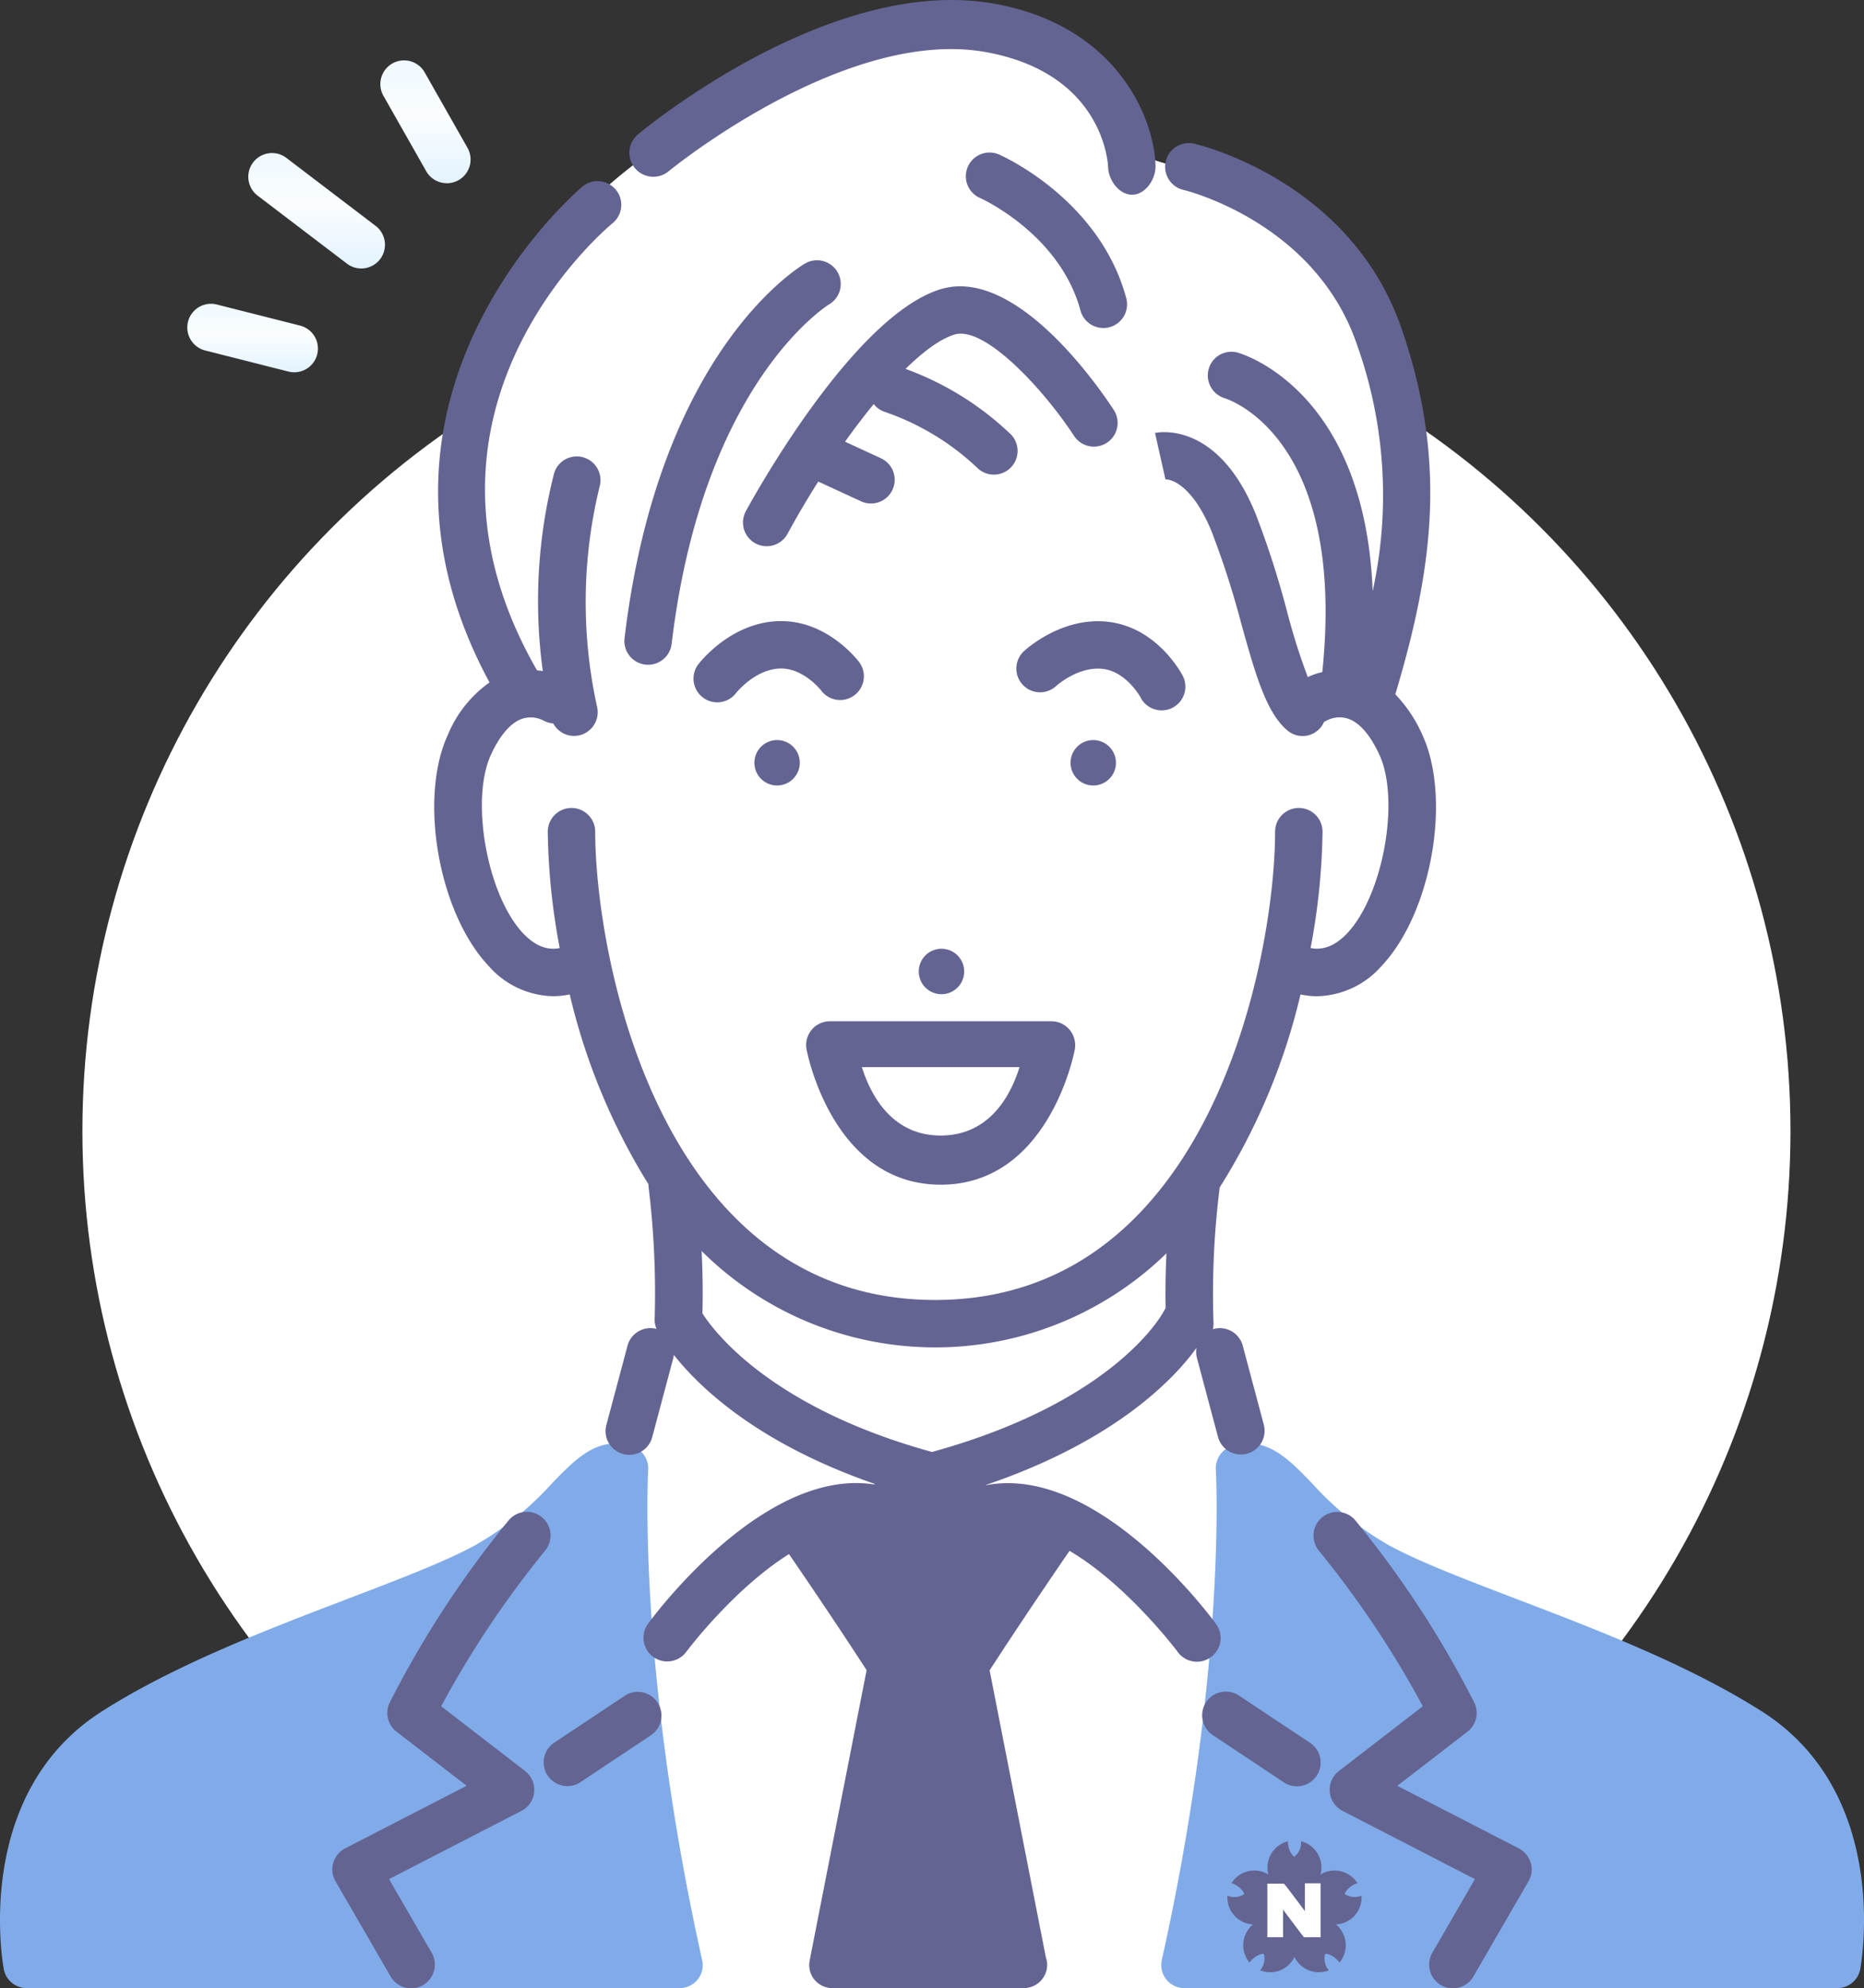
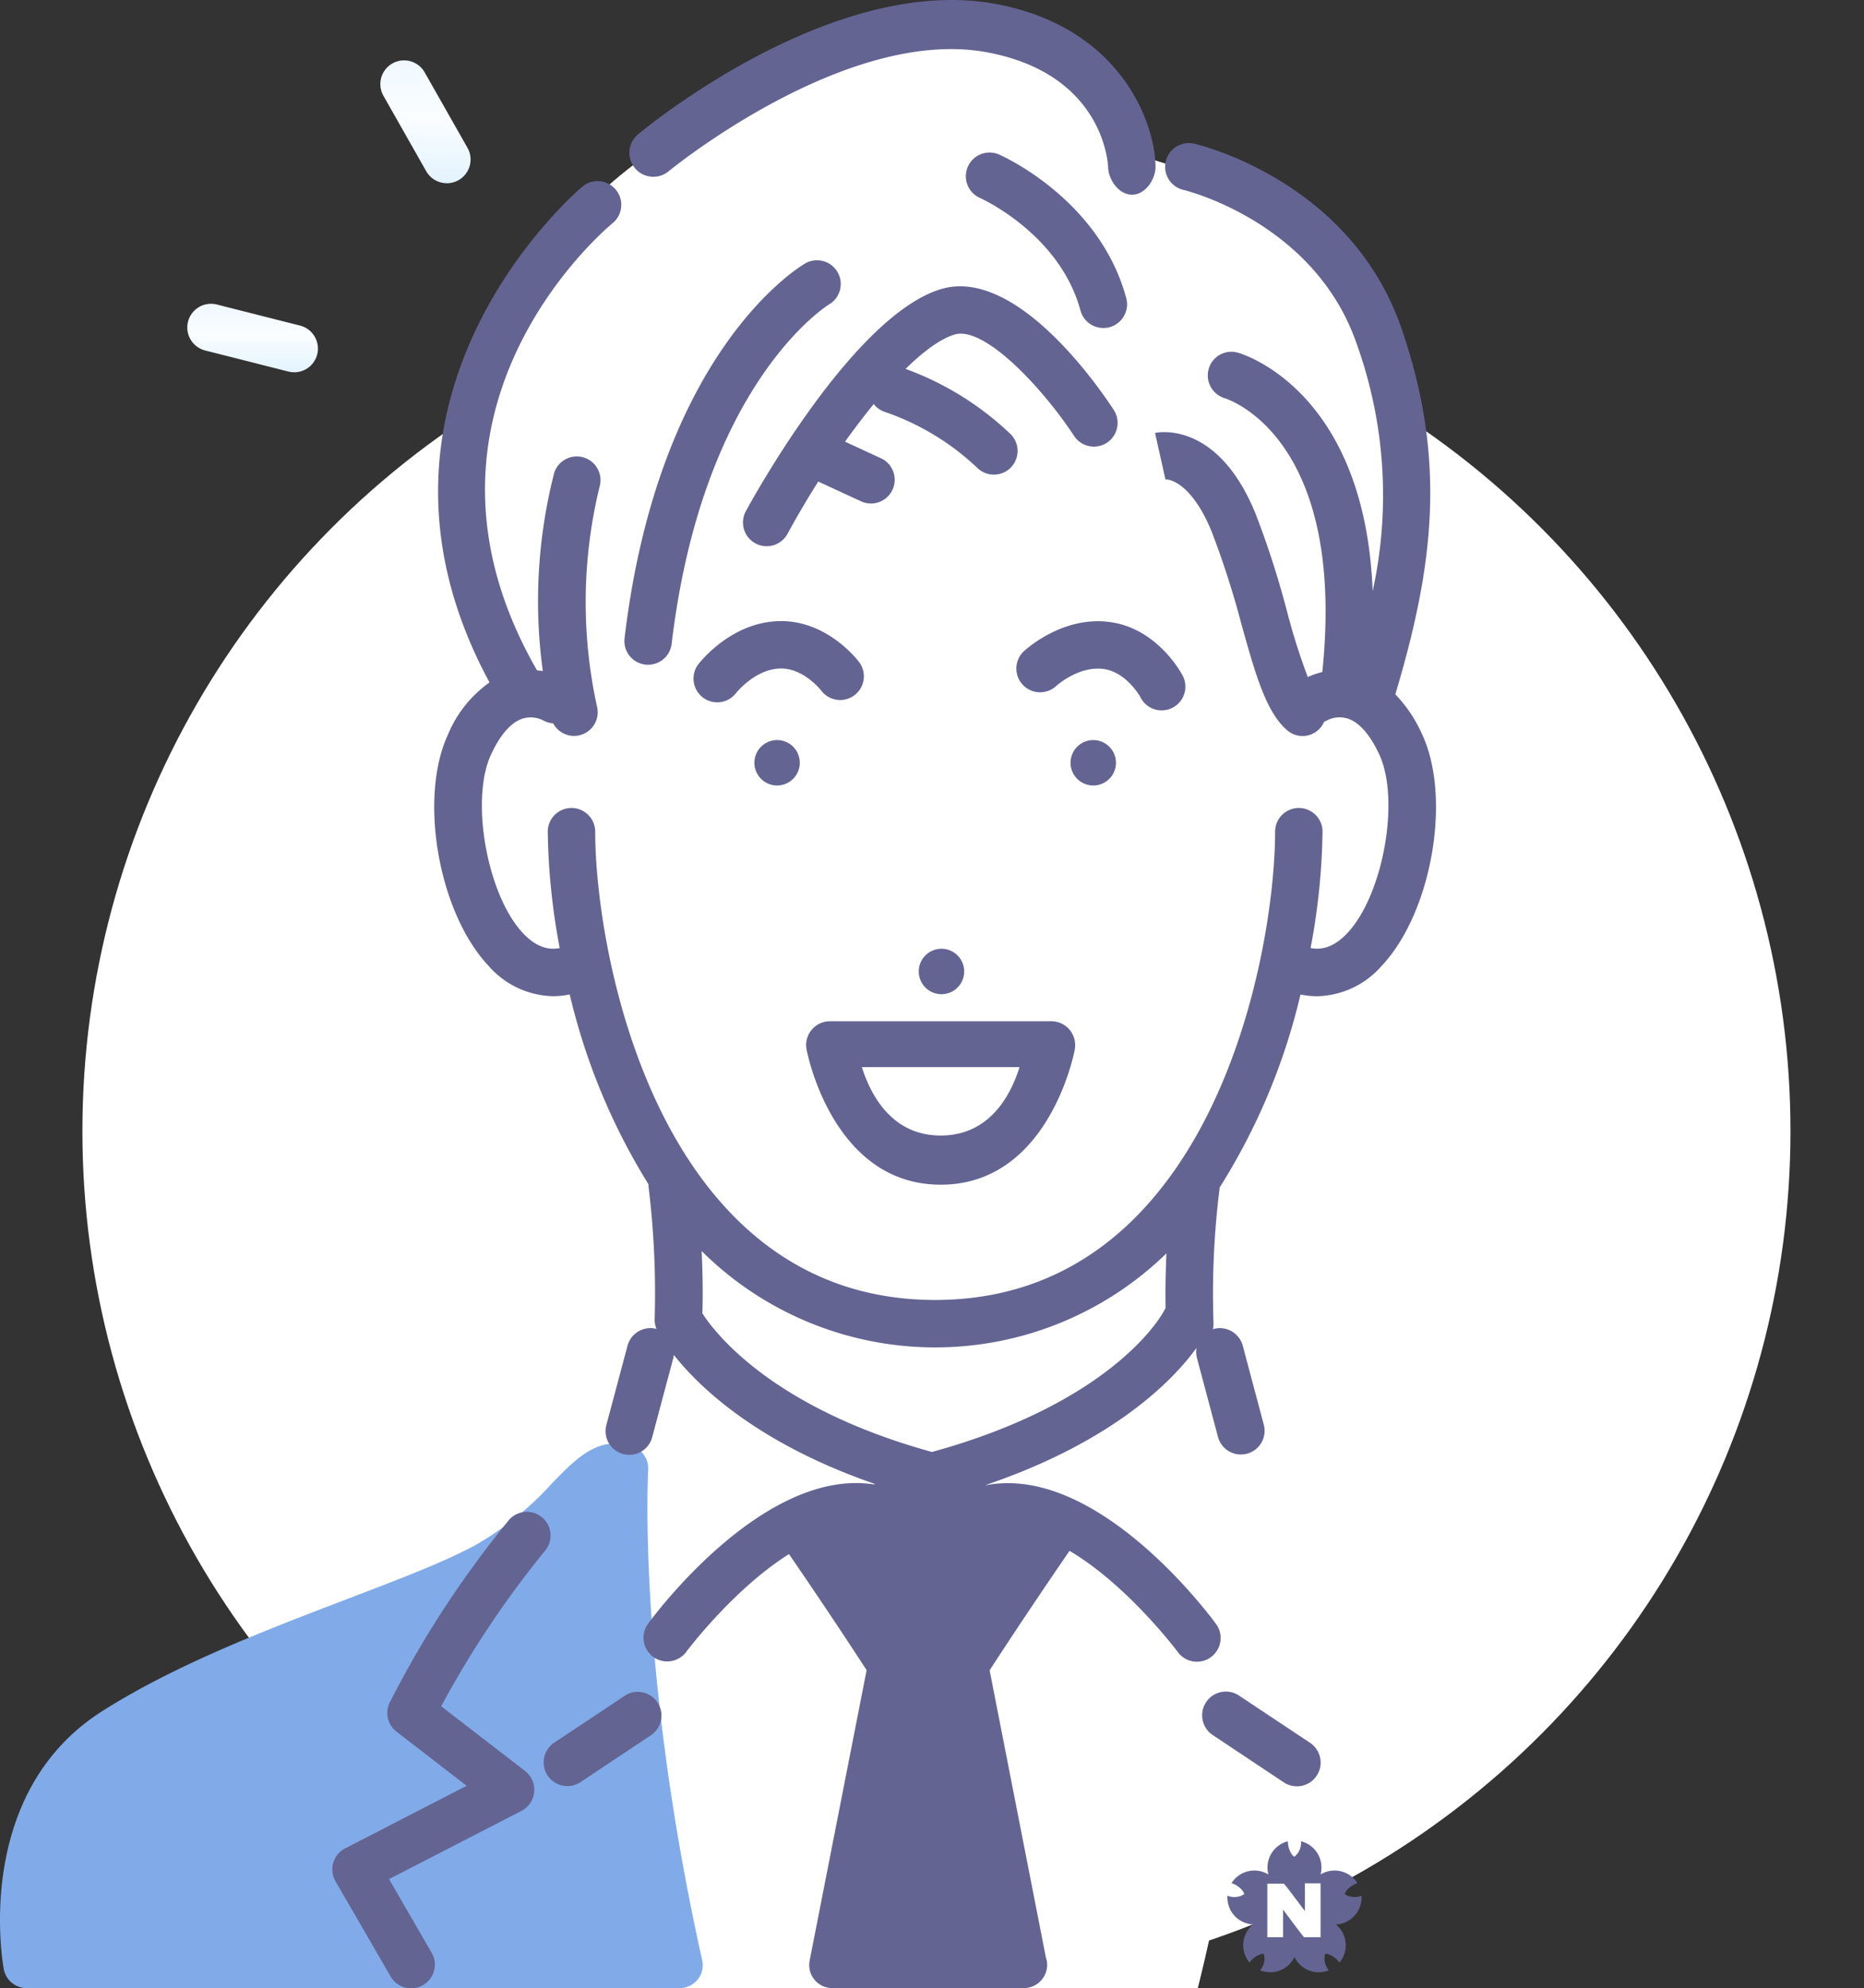
<svg xmlns="http://www.w3.org/2000/svg" width="248.815" height="265.354" viewBox="0 0 248.815 265.354">
  <rect x="0" y="0" width="248.815" height="265.354" fill="#333333" stroke="none" />
  <defs>
    <clipPath id="a">
      <rect width="248.815" height="265.354" fill="none" />
    </clipPath>
    <linearGradient id="b" x1="0.5" x2="0.5" y2="1" gradientUnits="objectBoundingBox">
      <stop offset="0" stop-color="#f0f9ff" />
      <stop offset="0.458" stop-color="#fafdff" />
      <stop offset="1" stop-color="#e3f3ff" />
    </linearGradient>
  </defs>
  <g transform="translate(-293.829 -3184.041)">
    <circle cx="114" cy="114" r="114" transform="translate(304.829 3221)" fill="#fff" opacity="0.999" />
    <g transform="translate(293.829 3184.041)">
      <g transform="translate(0 0)" clip-path="url(#a)">
        <path d="M279.815,29.184l-7.77-2.416A23.974,23.974,0,0,0,252.765,9.79c-15.948-2.8-30.519,6-46.283,17.163S167.273,67.925,188.3,100.3c0,0-9.823,3.735-8.031,19.786s9.349,20.822,17.259,18.107c0,0,3.6,18.357,11.6,29.9l.941,18.685-3.9,4.327-5.054,18.39s-2.861,26.107,8.958,65.574h69.178s11.174-39.095,7.754-73.494l-2.883-10.638-3.786-3.769.532-20.268s7.938-8.979,11.711-27.9c0,0,11.6,3.144,16.341-12.425s-5.236-24.822-5.236-24.822,24.091-58.309-23.871-72.577" transform="translate(-120.314 -6.11)" fill="#fff" />
        <path d="M279.815,29.184l-7.77-2.416A23.974,23.974,0,0,0,252.765,9.79c-15.948-2.8-30.519,6-46.283,17.163S167.273,67.925,188.3,100.3c0,0-9.823,3.735-8.031,19.786s9.349,20.822,17.259,18.107c0,0,3.6,18.357,11.6,29.9l.941,18.685-3.9,4.327s84.257,44.87,77.954-.168l-3.786-3.769.532-20.268s7.938-8.979,11.711-27.9c0,0,11.6,3.144,16.341-12.425s-5.236-24.822-5.236-24.822,24.091-58.309-23.871-72.577" transform="translate(-120.313 -6.111)" fill="#fff" />
        <path d="M157.942,39.975a3.166,3.166,0,0,1-2.758-1.6l-5.733-10.107a3.166,3.166,0,0,1,5.508-3.122l5.735,10.106a3.164,3.164,0,0,1-2.752,4.727" transform="translate(-98.292 -15.523)" fill="url(#b)" />
-         <path d="M112.419,75.4a3.139,3.139,0,0,1-1.913-.648L98.589,65.679a3.166,3.166,0,0,1,3.838-5.037l11.914,9.075a3.167,3.167,0,0,1-1.922,5.684" transform="translate(-64.198 -39.566)" fill="url(#b)" />
        <path d="M87.688,128.22a3.212,3.212,0,0,1-.783-.1l-11.1-2.812a3.164,3.164,0,0,1,1.553-6.135l11.108,2.812a3.166,3.166,0,0,1-.773,6.235" transform="translate(-48.416 -78.53)" fill="url(#b)" />
        <path d="M86.521,569.317a3.165,3.165,0,0,0-2.186-3.2,6.862,6.862,0,0,0-2.1-.34c-3.379,0-5.768,2.461-8.537,5.31a41.383,41.383,0,0,1-10.222,8.254c-4.107,2.238-10.121,4.529-17.083,7.186-10.763,4.115-22.959,8.758-32.76,14.993C-3.6,612.478.329,634.992.505,635.947a3.113,3.113,0,0,0,3.114,2.532h87.02a3.107,3.107,0,0,0,2.47-1.125,3.035,3.035,0,0,0,.62-2.605c-8.67-38.914-7.222-65.175-7.208-65.433" transform="translate(0 -373.126)" fill="#80abe8" />
-         <path d="M535.414,601.548c-9.8-6.236-22-10.9-32.758-15.01-6.965-2.661-12.979-4.96-17.086-7.2a41.409,41.409,0,0,1-10.221-8.259c-2.766-2.85-5.157-5.314-8.537-5.314a6.8,6.8,0,0,0-2.1.334,3.154,3.154,0,0,0-2.187,3.195c.017.262,1.479,26.414-7.209,65.411a3.082,3.082,0,0,0,3.09,3.769h87.023a3.116,3.116,0,0,0,3.114-2.534c.173-.954,4.1-23.433-13.126-34.394" transform="translate(-300.229 -373.123)" fill="#80abe8" />
        <path d="M423.174,296.114a3.031,3.031,0,1,0-3.463-2.526,3.033,3.033,0,0,0,3.463,2.526" transform="translate(-276.774 -191.312)" fill="#646493" />
        <path d="M362.744,371.924a3.032,3.032,0,1,0,3.462,2.524,3.033,3.033,0,0,0-3.462-2.524" transform="translate(-237.539 -245.258)" fill="#646493" />
        <path d="M295.778,292.647a3.03,3.03,0,1,0,3.46-2.521,3.031,3.031,0,0,0-3.46,2.521" transform="translate(-195.041 -191.313)" fill="#646493" />
        <path d="M414.947,253.693a3.166,3.166,0,0,0,5.634-2.89c-.135-.261-3.342-6.38-9.835-7.2-6.326-.8-11.228,3.773-11.432,3.966a3.166,3.166,0,0,0,4.341,4.608c.03-.027,2.984-2.713,6.3-2.3,3.147.4,4.986,3.8,5,3.81" transform="translate(-262.698 -160.595)" fill="#646493" />
        <path d="M288.9,252.735a3.166,3.166,0,0,0,5.087-3.77c-.176-.236-4.337-5.75-10.877-5.5-6.372.242-10.463,5.553-10.633,5.777a3.166,3.166,0,0,0,5.035,3.839c.025-.032,2.5-3.164,5.839-3.293,3.17-.12,5.538,2.932,5.55,2.945" transform="translate(-179.277 -160.56)" fill="#646493" />
        <path d="M393.926,80.872a3.168,3.168,0,0,0,3.052,2.338,3.243,3.243,0,0,0,.831-.109,3.168,3.168,0,0,0,2.228-3.884c-3.559-13.147-16.43-18.924-16.976-19.162a3.166,3.166,0,1,0-2.543,5.8c.105.046,10.633,4.765,13.409,15.019" transform="translate(-249.7 -39.43)" fill="#646493" />
        <path d="M247.563,155.961a3.229,3.229,0,0,0,.379.021,3.167,3.167,0,0,0,3.14-2.79c4.143-34.815,20.763-45.149,21.025-45.31a3.166,3.166,0,0,0-3.175-5.478c-.8.46-19.572,11.679-24.137,50.039a3.165,3.165,0,0,0,2.767,3.517" transform="translate(-161.428 -67.257)" fill="#646493" />
        <path d="M251.828,22.922c.235-.2,23.7-19.422,42.524-15.951,15.564,2.865,16.2,14.791,16.219,15.335.045,1.715,1.451,3.674,3.162,3.674h.069c1.748,0,3.134-2.07,3.1-3.817-.124-5.953-4.755-18.581-21.4-21.646C273.727-3.492,248.818,17.1,247.768,17.977a3.2,3.2,0,0,0,4.059,4.945" transform="translate(-162.655 0.001)" fill="#646493" />
        <path d="M307.013,140.924a3.165,3.165,0,1,0,2.654-5.747l-4.791-2.213c1.261-1.765,2.547-3.453,3.833-5.02a3.14,3.14,0,0,0,1.556,1.073,33.958,33.958,0,0,1,12.311,7.488,3.165,3.165,0,0,0,4.449-4.5,40.192,40.192,0,0,0-14.069-8.756c2.372-2.326,4.61-3.979,6.5-4.574,4.036-1.265,11.929,7.316,15.99,13.516a3.164,3.164,0,1,0,5.3-3.464c-2.112-3.238-13.176-19.227-23.181-16.091-11.825,3.71-25.361,28.555-25.931,29.611a3.165,3.165,0,1,0,5.569,3.01c1.237-2.288,2.625-4.644,4.1-6.969Z" transform="translate(-192.077 -74.014)" fill="#646493" />
        <path d="M156.017,627.2l-11.2-8.644a131.019,131.019,0,0,1,13.841-20.729,3.165,3.165,0,0,0-4.814-4.112,134.68,134.68,0,0,0-15.88,24.3,3.161,3.161,0,0,0,.888,3.934l9.358,7.222L132,637.522a3.167,3.167,0,0,0-1.291,4.4l7.332,12.661a3.165,3.165,0,1,0,5.477-3.172l-5.663-9.783,17.671-9.105a3.168,3.168,0,0,0,.486-5.322" transform="translate(-85.924 -390.824)" fill="#646493" />
        <path d="M223.805,663.7l-9.465,6.292a3.166,3.166,0,0,0,3.5,5.274l9.467-6.3a3.165,3.165,0,1,0-3.506-5.271" transform="translate(-140.425 -437.357)" fill="#646493" />
        <path d="M274.619,253.743c-.712-.983-15.758-21.354-30.675-18.545l-.085-.018c17.594-5.965,25.375-14.449,28.144-18.308a3.147,3.147,0,0,0,.055,1.352l2.809,10.532a3.165,3.165,0,0,0,3.057,2.352,3.12,3.12,0,0,0,.816-.108,3.164,3.164,0,0,0,2.243-3.873l-2.806-10.534a3.172,3.172,0,0,0-3.877-2.244c-.041.011-.075.032-.115.044a3.121,3.121,0,0,0,.085-.845,113.169,113.169,0,0,1,.806-17.9c.008-.054,0-.108.006-.165a84.323,84.323,0,0,0,10.8-25.774,11.053,11.053,0,0,0,2.229.234,11.758,11.758,0,0,0,8.621-4.07c6.646-7.06,9.333-22.316,5.423-30.8a18.673,18.673,0,0,0-3.614-5.426c5.072-16.96,6.929-31.15.815-48.857C292.6,61.2,272.526,56.349,271.673,56.151a3.166,3.166,0,0,0-1.427,6.169c.175.039,17.5,4.224,23.13,20.531a59.77,59.77,0,0,1,2.14,33.024c-1.043-26.677-17.215-31.61-18-31.83a3.151,3.151,0,0,0-3.883,2.153,3.182,3.182,0,0,0,2.124,3.927c.673.206,16.261,5.392,13.035,36.551a10.222,10.222,0,0,0-1.939.667,86.082,86.082,0,0,1-2.764-8.745,121.331,121.331,0,0,0-4.214-13.081c-5.086-12.46-13.068-10.832-13.411-10.755l1.385,6.177a.7.7,0,0,1-.155.03c1.174-.126,3.965,1.172,6.321,6.941A116.641,116.641,0,0,1,278,120.3c1.837,6.573,3.29,11.764,6.11,14.148a3.123,3.123,0,0,0,4.923-1.138,3.059,3.059,0,0,0,.416-.2,3.706,3.706,0,0,1,2.758-.219c1.531.507,2.985,2.172,4.205,4.818,2.784,6.044.5,18.73-4.283,23.816-1.9,2.018-3.59,2.237-4.9,1.986a88.926,88.926,0,0,0,1.595-15.529,3.166,3.166,0,1,0-6.332,0c0,16.214-8.336,62.5-45.378,62.5s-45.378-46.284-45.378-62.5a3.165,3.165,0,1,0-6.331,0A88.926,88.926,0,0,0,187,163.518c-1.307.249-2.995.031-4.9-1.986-4.783-5.084-7.066-17.771-4.283-23.816,1.219-2.646,2.672-4.311,4.2-4.818a3.721,3.721,0,0,1,2.751.216,3.148,3.148,0,0,0,1.36.408,3.162,3.162,0,0,0,2.777,1.678,3.233,3.233,0,0,0,.689-.076,3.163,3.163,0,0,0,2.4-3.774,64.97,64.97,0,0,1,.329-29.425,3.166,3.166,0,0,0-6.064-1.82,69.042,69.042,0,0,0-1.517,26.441c-.246-.042-.5-.069-.77-.093-19.788-34.409,8.871-58.684,10.109-59.708a3.165,3.165,0,0,0-4.018-4.891c-.338.281-33.174,27.9-12.434,66.207a16.074,16.074,0,0,0-5.568,7.009c-3.909,8.485-1.223,23.742,5.423,30.8a11.757,11.757,0,0,0,8.62,4.069,11.071,11.071,0,0,0,2.231-.236,84.791,84.791,0,0,0,10.513,25.343,3.3,3.3,0,0,0,.01.342,116.587,116.587,0,0,1,.814,17.658,3.018,3.018,0,0,0,.251,1.3,3.169,3.169,0,0,0-3.875,2.244l-2.809,10.534a3.166,3.166,0,1,0,6.118,1.629l2.808-10.532a3.225,3.225,0,0,0,.066-.408c3.348,4.251,11.114,11.8,26.874,17.239l-.209.042c-14.737-2.229-29.431,17.674-30.137,18.645a3.166,3.166,0,0,0,5.121,3.723c.1-.138,6.314-8.411,13.725-13.06,2.156,3.142,6.3,9.228,10.361,15.491l-7.6,38.742a3.076,3.076,0,0,0,3.1,3.69H248.9a3.114,3.114,0,0,0,3.165-3.106,2.769,2.769,0,0,0-.16-.934l-7.52-38.374c4.265-6.574,8.616-12.96,10.665-15.943,7.723,4.545,14.343,13.351,14.445,13.494a3.165,3.165,0,0,0,5.12-3.724m-68.571-41.475c.09-2.878.027-5.743-.1-8.311a44.22,44.22,0,0,0,62.042.309c-.1,2.232-.162,4.719-.112,7.326a3.181,3.181,0,0,0-.248.415c-.061.121-6.228,11.974-30.937,18.769-21.635-5.96-29.18-16.2-30.644-18.508" transform="translate(-112.286 -36.977)" fill="#646493" />
-         <path d="M543.9,639.445a3.165,3.165,0,0,0-1.59-1.923l-16.207-8.348,9.36-7.222a3.164,3.164,0,0,0,.888-3.934,134.759,134.759,0,0,0-15.88-24.3,3.166,3.166,0,0,0-4.815,4.112A130.943,130.943,0,0,1,529.5,618.557L518.3,627.2a3.166,3.166,0,0,0,.486,5.322l17.673,9.105L530.8,651.41a3.165,3.165,0,1,0,5.477,3.172l7.332-12.661a3.159,3.159,0,0,0,.3-2.476" transform="translate(-339.579 -390.824)" fill="#646493" />
        <path d="M485.8,669.987l-9.464-6.292a3.166,3.166,0,1,0-3.508,5.27l9.465,6.3a3.167,3.167,0,0,0,3.507-5.274" transform="translate(-310.897 -437.356)" fill="#646493" />
        <path d="M333.978,422.119c14.3,0,17.761-17.281,17.9-18.017a3.23,3.23,0,0,0-.669-2.64,3.186,3.186,0,0,0-2.441-1.16H319.185a3.191,3.191,0,0,0-2.44,1.16,3.154,3.154,0,0,0-.668,2.6c.14.734,3.609,18.053,17.9,18.053m10.531-15.689c-1.5,4.767-4.639,9.129-10.531,9.129-5.846,0-9-4.362-10.516-9.129Z" transform="translate(-208.415 -263.997)" fill="#646493" />
        <g transform="translate(163.84 245.754)">
          <path d="M51.6,36.259l-.041.014a2.371,2.371,0,0,1-2.178-.215c-.07-.216.582-1.112,1.635-1.454l.04-.012a3.6,3.6,0,0,0-4.926-1.16A3.6,3.6,0,0,0,43.529,29c0,.014,0,.028,0,.042a2.371,2.371,0,0,1-.878,2.005c-.227,0-.878-.9-.878-2.005,0-.014,0-.028,0-.042a3.6,3.6,0,0,0-2.6,4.431,3.6,3.6,0,0,0-4.926,1.16l.041.012c1.053.342,1.7,1.245,1.635,1.454a2.353,2.353,0,0,1-2.178.215l-.04-.014A3.6,3.6,0,0,0,37.122,40.1a3.6,3.6,0,0,0-.475,5.092l.024-.035c.651-.9,1.71-1.236,1.889-1.106a2.351,2.351,0,0,1-.469,2.138l-.025.034a3.6,3.6,0,0,0,4.586-1.778,3.555,3.555,0,0,0,.33.553,3.6,3.6,0,0,0,4.255,1.225l-.025-.034a2.37,2.37,0,0,1-.469-2.138c.183-.133,1.237.211,1.889,1.107l.024.035a3.6,3.6,0,0,0-.476-5.092A3.6,3.6,0,0,0,51.6,36.259Z" transform="translate(-33.699 -29)" fill="#646493" />
          <path d="M53.11,44.176v3.759c-.02,0-2.738-3.672-2.858-3.728H48.1v7.107h2.042V47.556c.021,0,2.744,3.706,2.858,3.759h2.156V44.176Z" transform="translate(-42.742 -38.531)" fill="#fff" fill-rule="evenodd" />
          <path d="M55.132,51.294l-2.2,0c-.069-.032-.759-.947-2.094-2.737-.321-.431-.607-.815-.721-.963v3.7h-2.1V44.126l2.2,0c.074.034.812,1,2.148,2.785.295.393.558.744.666.884v-3.7h2.1Zm-2.177-.061h2.116V44.155H53.089v3.759h-.031c-.022,0-.022,0-.746-.964-.749-1-2-2.658-2.122-2.763H48.076v7.046h1.981V47.474h.031a7.4,7.4,0,0,1,.8,1.043C51.618,49.5,52.833,51.126,52.956,51.233Z" transform="translate(-42.69 -38.48)" fill="#fff" />
        </g>
      </g>
    </g>
  </g>
</svg>